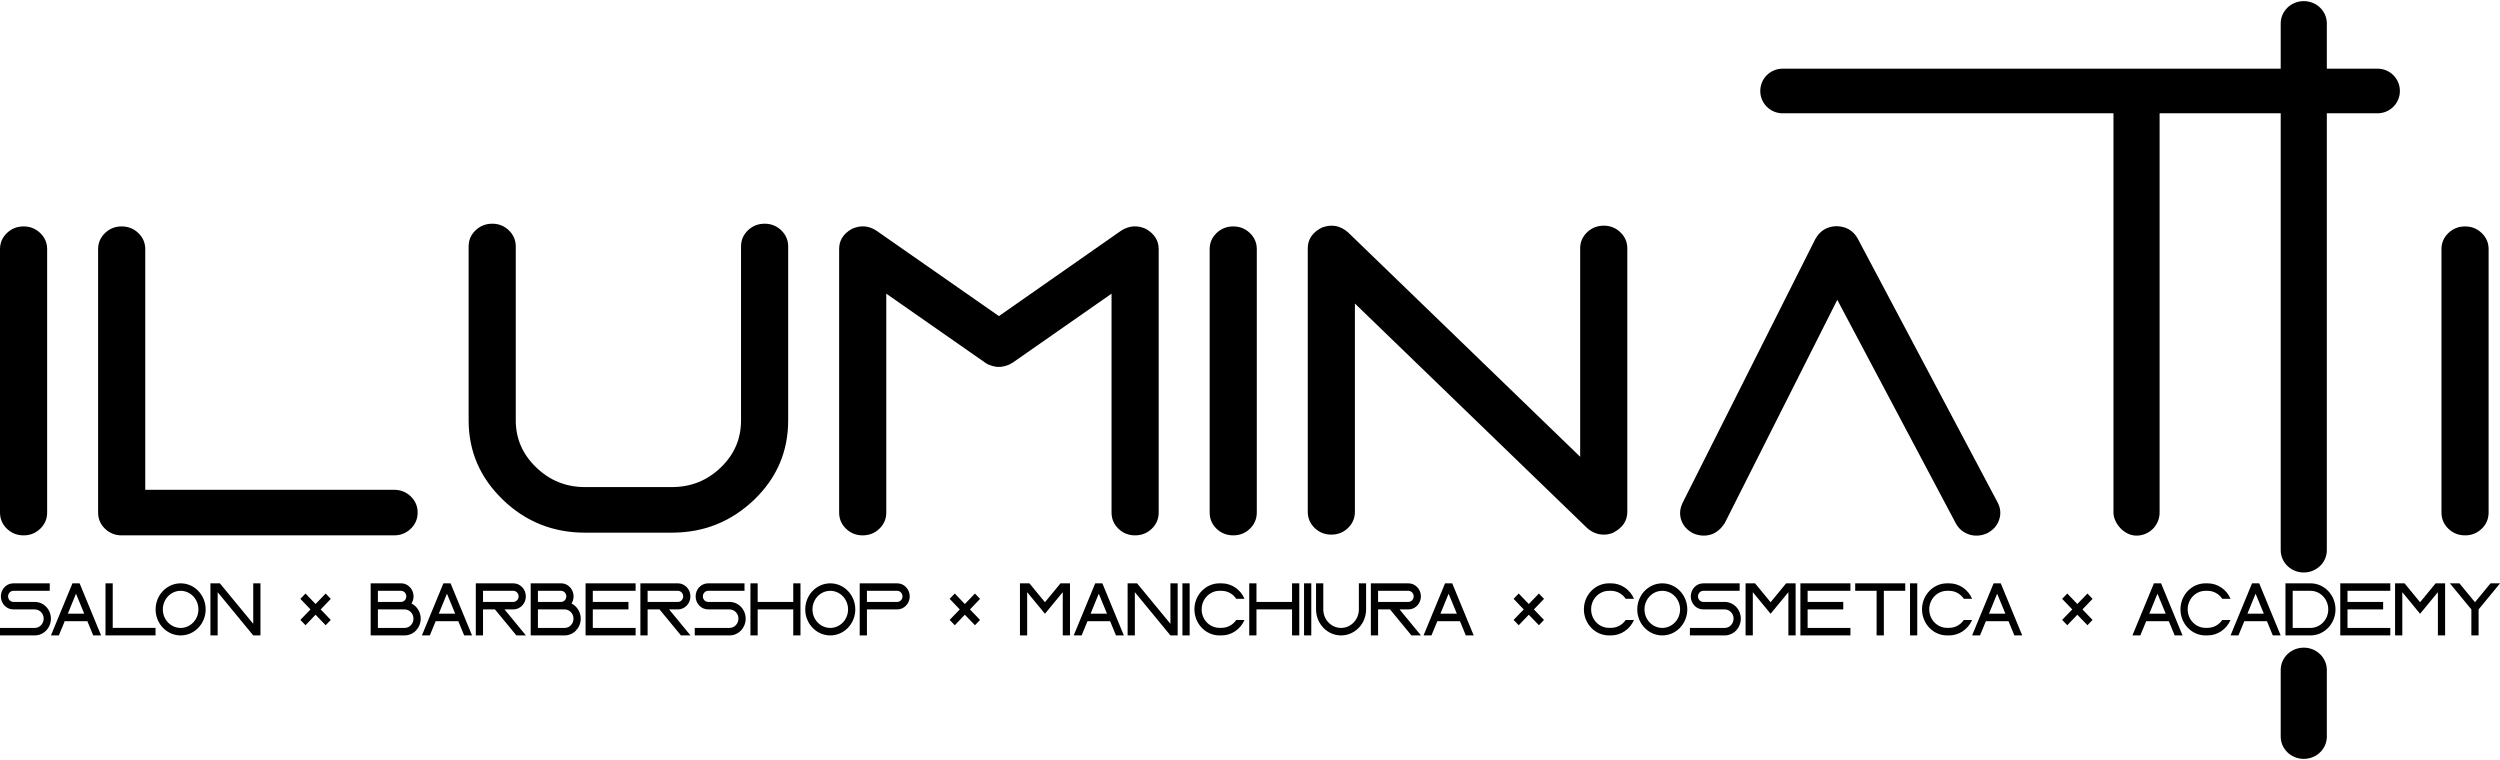
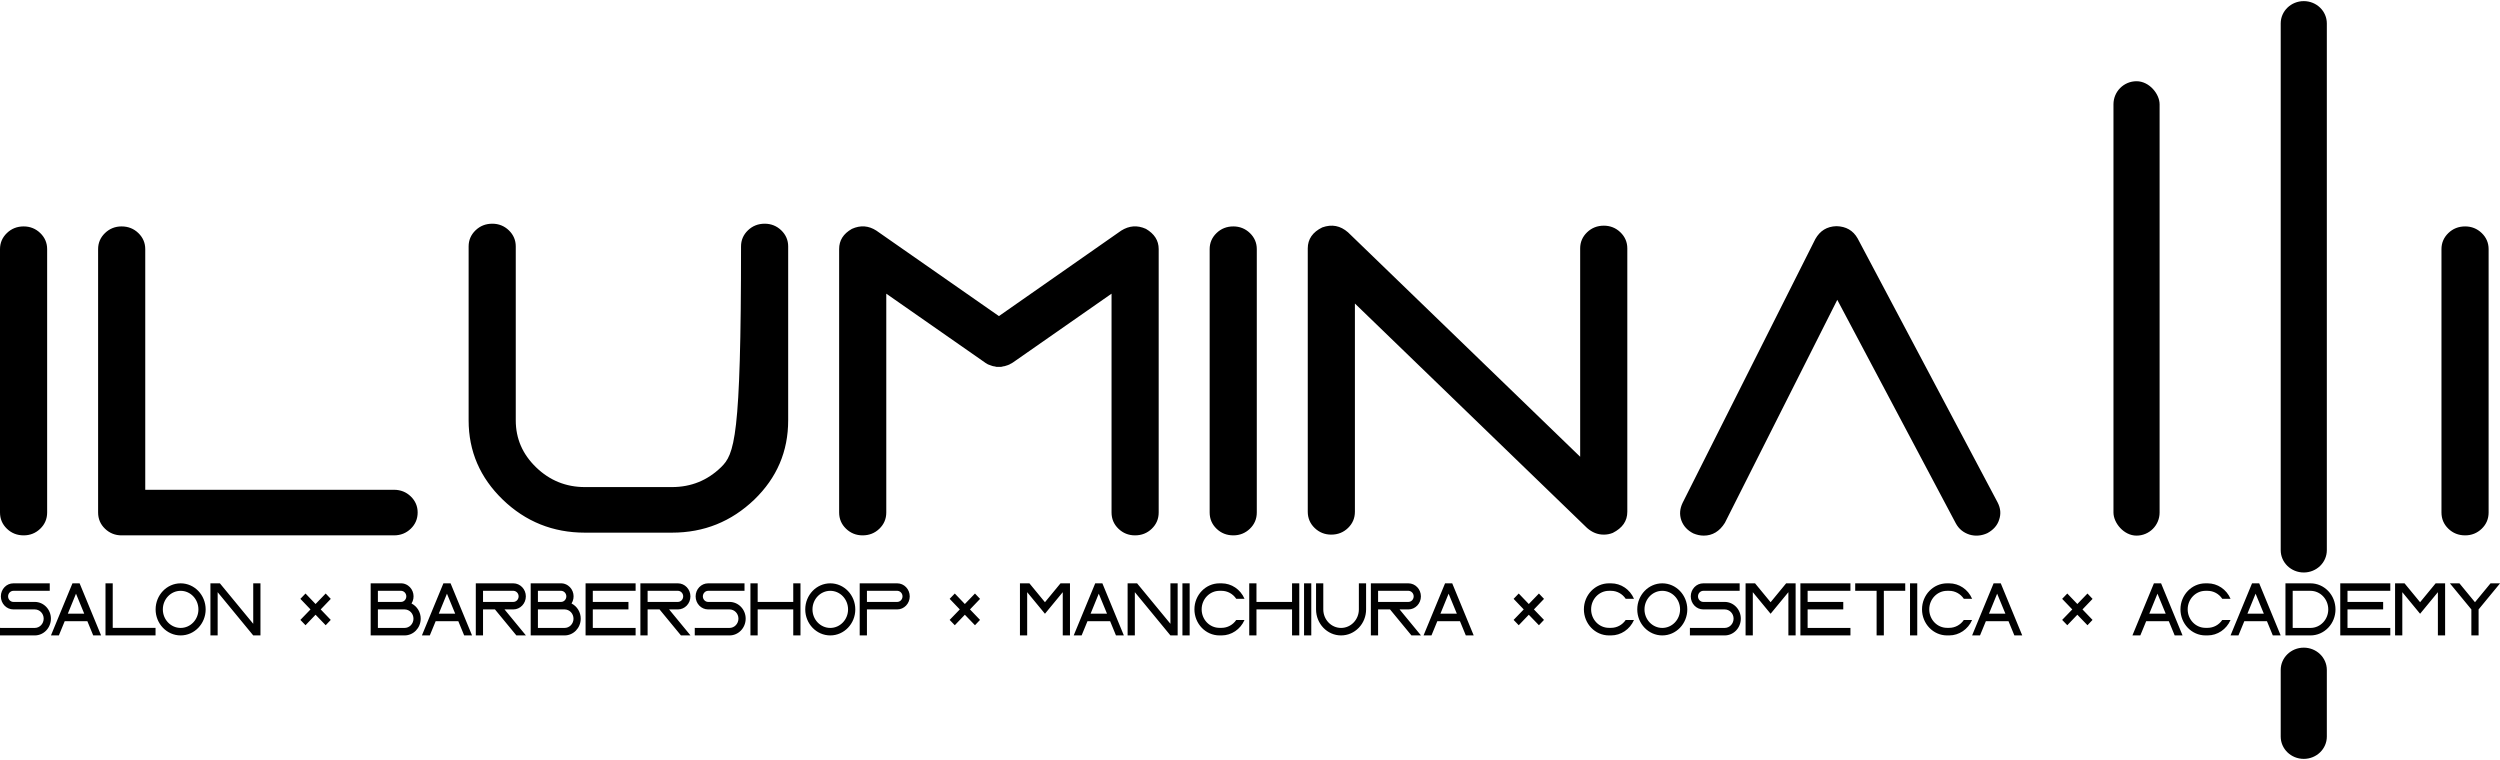
<svg xmlns="http://www.w3.org/2000/svg" width="240" height="73" viewBox="0 0 240 73">
  <path d="M221.162,0.108 C222.385,0.108 223.376,1.066 223.376,2.249 L223.376,52.818 C223.376,54 222.385,54.959 221.162,54.959 C219.939,54.959 218.948,54 218.948,52.818 L218.948,2.249 C218.948,1.066 219.939,0.108 221.162,0.108 Z M221.162,62.175 C222.385,62.175 223.376,63.134 223.376,64.316 L223.376,70.711 C223.376,71.894 222.385,72.852 221.162,72.852 C219.939,72.852 218.948,71.894 218.948,70.711 L218.948,64.316 C218.948,63.134 219.939,62.175 221.162,62.175 Z" />
  <rect width="4.429" height="43.621" x="202.893" y="7.798" rx="2.214" />
-   <path d="M199.688,-21.968 C200.871,-21.968 201.829,-21.01 201.829,-19.827 L201.829,37.296 C201.829,38.478 200.871,39.436 199.688,39.436 C198.506,39.436 197.547,38.478 197.547,37.296 L197.547,-19.827 C197.547,-21.01 198.506,-21.968 199.688,-21.968 Z" transform="rotate(90 199.688 8.734)" />
-   <path d="M2.275 51.395C2.887 51.395 3.425 51.182 3.865 50.756 4.306 50.331 4.526 49.81 4.526 49.195L4.526 23.912C4.526 23.321 4.306 22.8 3.865 22.375 3.425 21.949 2.887 21.736 2.275 21.736 1.639 21.736 1.101 21.949.661 22.375.22 22.8 0 23.321 0 23.912L0 49.195C0 49.81.22 50.331.661 50.756 1.101 51.182 1.639 51.395 2.275 51.395zM37.82 51.395C38.456 51.395 38.994 51.182 39.435 50.756 39.875 50.331 40.095 49.81 40.095 49.195 40.095 48.604 39.875 48.084 39.435 47.658 38.994 47.232 38.456 47.019 37.82 47.019L13.944 47.019 13.944 23.912C13.944 23.321 13.724 22.8 13.283 22.375 12.843 21.949 12.305 21.736 11.669 21.736 11.057 21.736 10.519 21.949 10.079 22.375 9.638 22.8 9.418 23.321 9.418 23.912L9.418 49.195C9.418 49.81 9.638 50.331 10.079 50.756 10.519 51.182 11.057 51.395 11.669 51.395L37.82 51.395zM64.509 51.135C67.592 51.135 70.209 50.07 72.411 47.965 74.588 45.86 75.665 43.33 75.665 40.35L75.665 23.652C75.665 23.061 75.444 22.54 75.004 22.115 74.564 21.689 74.025 21.476 73.414 21.476 72.778 21.476 72.24 21.689 71.799 22.115 71.359 22.54 71.139 23.061 71.139 23.652L71.139 40.35C71.139 42.124 70.503 43.614 69.206 44.867 67.91 46.121 66.344 46.759 64.509 46.759L56.143 46.759C54.333 46.759 52.767 46.121 51.47 44.867 50.174 43.614 49.513 42.124 49.513 40.35L49.513 23.652C49.513 23.061 49.293 22.54 48.853 22.115 48.413 21.689 47.874 21.476 47.263 21.476 46.627 21.476 46.089 21.689 45.648 22.115 45.208 22.54 44.988 23.061 44.988 23.652L44.988 40.35C44.988 43.33 46.089 45.86 48.266 47.965 50.443 50.07 53.085 51.135 56.143 51.135L64.509 51.135zM108.959 51.395C109.595 51.395 110.133 51.182 110.573 50.756 111.014 50.331 111.234 49.81 111.234 49.195L111.234 23.912C111.234 23.084 110.818 22.446 110.011 21.973 109.179 21.594 108.396 21.665 107.638 22.138L95.896 30.345 84.129 22.138C83.395 21.665 82.612 21.594 81.78 21.973 80.949 22.446 80.557 23.084 80.557 23.912L80.557 49.195C80.557 49.81 80.777 50.331 81.218 50.756 81.658 51.182 82.196 51.395 82.808 51.395 83.444 51.395 83.982 51.182 84.422 50.756 84.863 50.331 85.083 49.81 85.083 49.195L85.083 28.193 94.575 34.815 94.578 34.819 94.578 34.819 94.599 34.839 94.599 34.839C94.623 34.839 94.623 34.839 94.648 34.863 94.697 34.886 94.77 34.934 94.844 34.981 94.917 35.005 94.966 35.028 95.039 35.052 95.113 35.075 95.186 35.099 95.235 35.123 95.308 35.146 95.382 35.17 95.455 35.17 95.529 35.194 95.602 35.194 95.651 35.217L96.116 35.217 96.116 35.217C96.189 35.194 96.263 35.194 96.311 35.17 96.385 35.17 96.458 35.146 96.532 35.123 96.605 35.099 96.678 35.075 96.752 35.052 96.801 35.028 96.874 35.005 96.923 34.981 96.996 34.934 97.07 34.886 97.143 34.863L97.162 34.844C97.164 34.842 97.165 34.841 97.166 34.84L97.168 34.839C97.192 34.839 97.192 34.815 97.217 34.815L106.708 28.193 106.708 49.195C106.708 49.81 106.928 50.331 107.369 50.756 107.809 51.182 108.347 51.395 108.959 51.395zM118.402 51.395C119.013 51.395 119.551 51.182 119.992 50.756 120.432 50.331 120.652 49.81 120.652 49.195L120.652 23.912C120.652 23.321 120.432 22.8 119.992 22.375 119.551 21.949 119.013 21.736 118.402 21.736 117.766 21.736 117.227 21.949 116.787 22.375 116.347 22.8 116.127 23.321 116.127 23.912L116.127 49.195C116.127 49.81 116.347 50.331 116.787 50.756 117.227 51.182 117.766 51.395 118.402 51.395zM153.971 51.324C154.24 51.324 154.534 51.277 154.827 51.158 155.757 50.685 156.222 50.023 156.222 49.124L156.222 23.841C156.222 23.25 156.002 22.73 155.561 22.304 155.121 21.878 154.583 21.665 153.971 21.665 153.335 21.665 152.797 21.878 152.357 22.304 151.916 22.73 151.696 23.25 151.696 23.841L151.696 43.85 129.41 22.304C128.676 21.665 127.869 21.5 126.939 21.831 126.01 22.28 125.545 22.966 125.545 23.841L125.545 49.124C125.545 49.739 125.765 50.26 126.205 50.685 126.646 51.111 127.184 51.324 127.796 51.324 128.432 51.324 128.97 51.111 129.41 50.685 129.85 50.26 130.071 49.739 130.071 49.124L130.071 29.139 152.357 50.685C152.846 51.111 153.359 51.324 153.971 51.324zM190.788 51.182C191.351 50.875 191.742 50.449 191.913 49.905 192.109 49.337 192.06 48.793 191.767 48.226L178.336 22.895C177.896 22.115 177.211 21.736 176.306 21.712 175.376 21.736 174.716 22.162 174.275 22.942L161.53 48.273C161.261 48.841 161.212 49.385 161.408 49.952 161.604 50.496 161.995 50.922 162.558 51.206 162.9 51.348 163.218 51.419 163.561 51.419 164.392 51.419 165.077 51.016 165.591 50.189L176.379 28.784 187.755 50.236C188.048 50.78 188.489 51.135 189.076 51.324 189.638 51.49 190.225 51.442 190.788 51.182zM236.657 51.395C237.268 51.395 237.806 51.182 238.247 50.756 238.687 50.331 238.907 49.81 238.907 49.195L238.907 23.912C238.907 23.321 238.687 22.8 238.247 22.375 237.806 21.949 237.268 21.736 236.657 21.736 236.02 21.736 235.482 21.949 235.042 22.375 234.602 22.8 234.381 23.321 234.381 23.912L234.381 49.195C234.381 49.81 234.602 50.331 235.042 50.756 235.482 51.182 236.02 51.395 236.657 51.395zM3.339 61C4.193 61 4.887 60.281 4.887 59.388 4.887 58.504 4.193 57.784 3.339 57.784L1.284 57.784C1.007 57.784.777 57.547.777 57.252.777 56.964 1.007 56.719 1.284 56.719L4.776 56.719 4.776 56 1.284 56C.618 56 .083 56.561.083 57.252.083 57.942.618 58.504 1.284 58.504L3.339 58.504C3.811 58.504 4.193 58.899 4.193 59.388 4.193 59.878 3.811 60.281 3.339 60.281L.083 60.281C.056 60.281.028 60.273 0 60.273L0 61 3.339 61zM5.651 61L6.213 59.633 8.386 59.633 8.948 61 9.705 61 7.643 56 6.956 56 4.894 60.993 4.894 61 5.651 61zM8.087 58.914L6.511 58.914 7.296 56.993 8.087 58.914zM14.932 61L14.932 60.273 10.822 60.273 10.822 56 10.128 56 10.128 61 14.932 61zM17.341 61C18.667 61 19.743 59.878 19.743 58.504 19.743 57.122 18.667 56 17.341 56 16.015 56 14.939 57.122 14.939 58.504 14.939 59.878 16.015 61 17.341 61zM17.341 60.281C16.397 60.281 15.633 59.482 15.633 58.504 15.633 57.518 16.397 56.719 17.341 56.719 18.285 56.719 19.048 57.518 19.048 58.504 19.048 59.482 18.285 60.281 17.341 60.281zM20.895 61L20.895 56.849 24.31 61 25.004 61 25.004 56 24.31 56 24.31 59.885 21.11 56 20.201 56 20.201 61 20.895 61zM31.266 60.022L31.752 59.511 30.787 58.504 31.752 57.496 31.752 57.489 31.266 56.978 30.294 57.986 29.329 56.978 28.836 57.489 29.808 58.504 28.836 59.511 29.329 60.022 30.294 59.014 31.266 60.022zM38.84 61C39.686 61 40.381 60.288 40.388 59.403 40.395 58.784 40.047 58.209 39.506 57.935 39.867 57.36 39.714 56.59 39.166 56.209 38.978 56.079 38.763 56.007 38.548 56L35.584 56 35.584 61 38.84 61 38.84 61zM38.499 57.784L36.278 57.784 36.278 56.719 38.527 56.719C38.798 56.741 39.006 56.971 39.006 57.252 39.006 57.547 38.777 57.784 38.499 57.784zM38.833 60.281L36.278 60.281 36.278 58.504 38.853 58.504C39.083 58.511 39.291 58.604 39.45 58.77 39.61 58.942 39.693 59.165 39.693 59.403 39.693 59.64 39.596 59.863 39.437 60.029 39.27 60.194 39.062 60.281 38.833 60.281zM41.262 61L41.825 59.633 43.997 59.633 44.56 61 45.316 61 43.255 56 42.567 56 40.506 60.993 40.506 61 41.262 61zM43.699 58.914L42.123 58.914 42.907 56.993 43.699 58.914zM46.371 61L46.371 58.504 47.517 58.504 49.572 61 50.488 61 48.433 58.504 49.28 58.504C49.94 58.504 50.481 57.942 50.481 57.252 50.481 56.561 49.94 56 49.28 56L45.677 56 45.677 61 46.371 61zM49.28 57.784L46.371 57.784 46.371 56.719 49.308 56.719C49.579 56.741 49.787 56.971 49.787 57.252 49.787 57.547 49.558 57.784 49.28 57.784zM54.202 61C55.049 61 55.743 60.288 55.75 59.403 55.757 58.784 55.41 58.209 54.868 57.935 55.229 57.36 55.077 56.59 54.528 56.209 54.341 56.079 54.125 56.007 53.91 56L50.946 56 50.946 61 54.202 61 54.202 61zM53.862 57.784L51.64 57.784 51.64 56.719 53.889 56.719C54.16 56.741 54.368 56.971 54.368 57.252 54.368 57.547 54.139 57.784 53.862 57.784zM54.195 60.281L51.64 60.281 51.64 58.504 54.216 58.504C54.445 58.511 54.653 58.604 54.813 58.77 54.972 58.942 55.056 59.165 55.056 59.403 55.056 59.64 54.958 59.863 54.799 60.029 54.632 60.194 54.424 60.281 54.195 60.281zM61.019 61L61.019 60.281 56.909 60.281 56.909 58.504 60.331 58.504 60.331 57.784 56.909 57.784 56.909 56.719 61.019 56.719 61.019 56 56.215 56 56.215 61 61.019 61zM62.171 61L62.171 58.504 63.316 58.504 65.371 61 66.288 61 64.233 58.504 65.08 58.504C65.739 58.504 66.281 57.942 66.281 57.252 66.281 56.561 65.739 56 65.08 56L61.477 56 61.477 61 62.171 61zM65.08 57.784L62.171 57.784 62.171 56.719 65.107 56.719C65.378 56.741 65.586 56.971 65.586 57.252 65.586 57.547 65.357 57.784 65.08 57.784zM70.036 61C70.89 61 71.584 60.281 71.584 59.388 71.584 58.504 70.89 57.784 70.036 57.784L67.981 57.784C67.704 57.784 67.475 57.547 67.475 57.252 67.475 56.964 67.704 56.719 67.981 56.719L71.473 56.719 71.473 56 67.981 56C67.315 56 66.78 56.561 66.78 57.252 66.78 57.942 67.315 58.504 67.981 58.504L70.036 58.504C70.508 58.504 70.89 58.899 70.89 59.388 70.89 59.878 70.508 60.281 70.036 60.281L66.78 60.281C66.753 60.281 66.725 60.273 66.697 60.273L66.697 61 70.036 61zM72.737 61L72.737 58.504 76.152 58.504 76.152 61 76.846 61 76.846 56 76.152 56 76.152 57.784 72.737 57.784 72.737 56 72.042 56 72.042 61 72.737 61zM79.706 61C81.032 61 82.108 59.878 82.108 58.504 82.108 57.122 81.032 56 79.706 56 78.38 56 77.304 57.122 77.304 58.504 77.304 59.878 78.38 61 79.706 61zM79.706 60.281C78.762 60.281 77.998 59.482 77.998 58.504 77.998 57.518 78.762 56.719 79.706 56.719 80.65 56.719 81.414 57.518 81.414 58.504 81.414 59.482 80.65 60.281 79.706 60.281zM83.226 61L83.226 58.504 86.134 58.504C86.794 58.504 87.335 57.942 87.335 57.252 87.335 56.561 86.794 56 86.134 56L82.531 56 82.531 61 83.226 61zM86.134 57.784L83.226 57.784 83.226 56.719 86.162 56.719C86.433 56.741 86.641 56.971 86.641 57.252 86.641 57.547 86.412 57.784 86.134 57.784zM93.597 60.022L94.083 59.511 93.118 58.504 94.083 57.496 94.083 57.489 93.597 56.978 92.625 57.986 91.66 56.978 91.167 57.489 92.139 58.504 91.167 59.511 91.66 60.022 92.625 59.014 93.597 60.022zM98.609 61L98.609 56.849 100.316 58.921 102.024 56.849 102.024 61 102.718 61 102.718 56 101.809 56 100.316 57.813 98.824 56 97.915 56 97.915 61 98.609 61zM103.836 61L104.398 59.633 106.571 59.633 107.133 61 107.89 61 105.828 56 105.141 56 103.079 60.993 103.079 61 103.836 61zM106.273 58.914L104.697 58.914 105.481 56.993 106.273 58.914zM108.945 61L108.945 56.849 112.361 61 113.055 61 113.055 56 112.361 56 112.361 59.885 109.16 56 108.251 56 108.251 61 108.945 61zM114.207 61L114.207 56 113.513 56 113.513 61 114.207 61zM117.275 61C118.219 61 119.08 60.417 119.469 59.525L119.469 59.518 118.678 59.518C118.358 59.993 117.831 60.273 117.275 60.273L117.067 60.273C116.123 60.273 115.359 59.482 115.359 58.496 115.359 57.518 116.123 56.719 117.067 56.719L117.275 56.719C117.838 56.719 118.358 57.007 118.678 57.482L119.469 57.482 119.469 57.475C119.08 56.576 118.219 56 117.275 56L117.067 56C115.741 56 114.665 57.122 114.665 58.496 114.665 59.878 115.741 61 117.067 61L117.275 61zM120.621 61L120.621 58.504 124.037 58.504 124.037 61 124.731 61 124.731 56 124.037 56 124.037 57.784 120.621 57.784 120.621 56 119.927 56 119.927 61 120.621 61zM125.883 61L125.883 56 125.189 56 125.189 61 125.883 61zM128.743 61C129.382 61 129.986 60.741 130.444 60.266 130.895 59.799 131.145 59.165 131.145 58.504L131.145 56 130.451 56 130.451 58.504C130.451 59.482 129.687 60.281 128.743 60.281 127.799 60.281 127.036 59.482 127.036 58.504L127.036 56 126.341 56 126.341 58.504C126.341 59.878 127.417 61 128.743 61zM132.297 61L132.297 58.504 133.443 58.504 135.498 61 136.414 61 134.359 58.504 135.206 58.504C135.866 58.504 136.407 57.942 136.407 57.252 136.407 56.561 135.866 56 135.206 56L131.603 56 131.603 61 132.297 61zM135.206 57.784L132.297 57.784 132.297 56.719 135.234 56.719C135.505 56.741 135.713 56.971 135.713 57.252 135.713 57.547 135.484 57.784 135.206 57.784zM137.421 61L137.983 59.633 140.156 59.633 140.718 61 141.475 61 139.413 56 138.726 56 136.664 60.993 136.664 61 137.421 61zM139.857 58.914L138.281 58.914 139.066 56.993 139.857 58.914zM147.736 60.022L148.222 59.511 147.257 58.504 148.222 57.496 148.222 57.489 147.736 56.978 146.764 57.986 145.799 56.978 145.306 57.489 146.278 58.504 145.306 59.511 145.799 60.022 146.764 59.014 147.736 60.022zM154.664 61C155.608 61 156.469 60.417 156.858 59.525L156.858 59.518 156.066 59.518C155.747 59.993 155.219 60.273 154.664 60.273L154.456 60.273C153.512 60.273 152.748 59.482 152.748 58.496 152.748 57.518 153.512 56.719 154.456 56.719L154.664 56.719C155.226 56.719 155.747 57.007 156.066 57.482L156.858 57.482 156.858 57.475C156.469 56.576 155.608 56 154.664 56L154.456 56C153.13 56 152.054 57.122 152.054 58.496 152.054 59.878 153.13 61 154.456 61L154.664 61zM159.579 61C160.905 61 161.981 59.878 161.981 58.504 161.981 57.122 160.905 56 159.579 56 158.253 56 157.177 57.122 157.177 58.504 157.177 59.878 158.253 61 159.579 61zM159.579 60.281C158.635 60.281 157.871 59.482 157.871 58.504 157.871 57.518 158.635 56.719 159.579 56.719 160.523 56.719 161.287 57.518 161.287 58.504 161.287 59.482 160.523 60.281 159.579 60.281zM165.57 61C166.424 61 167.118 60.281 167.118 59.388 167.118 58.504 166.424 57.784 165.57 57.784L163.515 57.784C163.237 57.784 163.008 57.547 163.008 57.252 163.008 56.964 163.237 56.719 163.515 56.719L167.007 56.719 167.007 56 163.515 56C162.848 56 162.314 56.561 162.314 57.252 162.314 57.942 162.848 58.504 163.515 58.504L165.57 58.504C166.042 58.504 166.424 58.899 166.424 59.388 166.424 59.878 166.042 60.281 165.57 60.281L162.314 60.281C162.286 60.281 162.258 60.273 162.231 60.273L162.231 61 165.57 61zM168.27 61L168.27 56.849 169.978 58.921 171.685 56.849 171.685 61 172.38 61 172.38 56 171.47 56 169.978 57.813 168.485 56 167.576 56 167.576 61 168.27 61zM177.642 61L177.642 60.281 173.532 60.281 173.532 58.504 176.954 58.504 176.954 57.784 173.532 57.784 173.532 56.719 177.642 56.719 177.642 56 172.838 56 172.838 61 177.642 61zM180.849 61L180.849 56.719 182.903 56.719 182.903 56 178.1 56 178.1 56.719 180.154 56.719 180.154 61 180.849 61zM184.056 61L184.056 56 183.362 56 183.362 61 184.056 61zM187.124 61C188.068 61 188.929 60.417 189.318 59.525L189.318 59.518 188.526 59.518C188.207 59.993 187.679 60.273 187.124 60.273L186.916 60.273C185.972 60.273 185.208 59.482 185.208 58.496 185.208 57.518 185.972 56.719 186.916 56.719L187.124 56.719C187.686 56.719 188.207 57.007 188.526 57.482L189.318 57.482 189.318 57.475C188.929 56.576 188.068 56 187.124 56L186.916 56C185.59 56 184.514 57.122 184.514 58.496 184.514 59.878 185.59 61 186.916 61L187.124 61zM190.081 61L190.644 59.633 192.816 59.633 193.379 61 194.135 61 192.074 56 191.386 56 189.325 60.993 189.325 61 190.081 61zM192.518 58.914L190.942 58.914 191.726 56.993 192.518 58.914zM200.397 60.022L200.883 59.511 199.918 58.504 200.883 57.496 200.883 57.489 200.397 56.978 199.425 57.986 198.46 56.978 197.967 57.489 198.939 58.504 197.967 59.511 198.46 60.022 199.425 59.014 200.397 60.022zM205.471 61L206.034 59.633 208.206 59.633 208.769 61 209.525 61 207.464 56 206.776 56 204.715 60.993 204.715 61 205.471 61zM207.908 58.914L206.332 58.914 207.117 56.993 207.908 58.914zM211.934 61C212.878 61 213.739 60.417 214.128 59.525L214.128 59.518 213.336 59.518C213.017 59.993 212.49 60.273 211.934 60.273L211.726 60.273C210.782 60.273 210.018 59.482 210.018 58.496 210.018 57.518 210.782 56.719 211.726 56.719L211.934 56.719C212.496 56.719 213.017 57.007 213.336 57.482L214.128 57.482 214.128 57.475C213.739 56.576 212.878 56 211.934 56L211.726 56C210.4 56 209.324 57.122 209.324 58.496 209.324 59.878 210.4 61 211.726 61L211.934 61zM214.891 61L215.454 59.633 217.626 59.633 218.189 61 218.945 61 216.884 56 216.196 56 214.135 60.993 214.135 61 214.891 61zM217.328 58.914L215.752 58.914 216.537 56.993 217.328 58.914zM221.805 61C222.444 61 223.048 60.741 223.506 60.266 223.957 59.799 224.207 59.165 224.207 58.504 224.207 57.835 223.957 57.201 223.506 56.734 223.048 56.259 222.444 56 221.805 56L219.404 56 219.404 61 221.805 61zM221.805 60.281L220.098 60.281 220.098 56.719 221.805 56.719C222.75 56.719 223.513 57.518 223.513 58.504 223.513 59.482 222.75 60.281 221.805 60.281zM229.469 61L229.469 60.281 225.36 60.281 225.36 58.504 228.782 58.504 228.782 57.784 225.36 57.784 225.36 56.719 229.469 56.719 229.469 56 224.665 56 224.665 61 229.469 61zM230.622 61L230.622 56.849 232.329 58.921 234.037 56.849 234.037 61 234.731 61 234.731 56 233.822 56 232.329 57.813 230.837 56 229.927 56 229.927 61 230.622 61zM237.945 61L237.945 58.504 240 56.007 240 56 239.091 56 237.598 57.813 236.106 56 235.189 56 237.251 58.504 237.251 61 237.945 61z" />
+   <path d="M2.275 51.395C2.887 51.395 3.425 51.182 3.865 50.756 4.306 50.331 4.526 49.81 4.526 49.195L4.526 23.912C4.526 23.321 4.306 22.8 3.865 22.375 3.425 21.949 2.887 21.736 2.275 21.736 1.639 21.736 1.101 21.949.661 22.375.22 22.8 0 23.321 0 23.912L0 49.195C0 49.81.22 50.331.661 50.756 1.101 51.182 1.639 51.395 2.275 51.395zM37.82 51.395C38.456 51.395 38.994 51.182 39.435 50.756 39.875 50.331 40.095 49.81 40.095 49.195 40.095 48.604 39.875 48.084 39.435 47.658 38.994 47.232 38.456 47.019 37.82 47.019L13.944 47.019 13.944 23.912C13.944 23.321 13.724 22.8 13.283 22.375 12.843 21.949 12.305 21.736 11.669 21.736 11.057 21.736 10.519 21.949 10.079 22.375 9.638 22.8 9.418 23.321 9.418 23.912L9.418 49.195C9.418 49.81 9.638 50.331 10.079 50.756 10.519 51.182 11.057 51.395 11.669 51.395L37.82 51.395zM64.509 51.135C67.592 51.135 70.209 50.07 72.411 47.965 74.588 45.86 75.665 43.33 75.665 40.35L75.665 23.652C75.665 23.061 75.444 22.54 75.004 22.115 74.564 21.689 74.025 21.476 73.414 21.476 72.778 21.476 72.24 21.689 71.799 22.115 71.359 22.54 71.139 23.061 71.139 23.652C71.139 42.124 70.503 43.614 69.206 44.867 67.91 46.121 66.344 46.759 64.509 46.759L56.143 46.759C54.333 46.759 52.767 46.121 51.47 44.867 50.174 43.614 49.513 42.124 49.513 40.35L49.513 23.652C49.513 23.061 49.293 22.54 48.853 22.115 48.413 21.689 47.874 21.476 47.263 21.476 46.627 21.476 46.089 21.689 45.648 22.115 45.208 22.54 44.988 23.061 44.988 23.652L44.988 40.35C44.988 43.33 46.089 45.86 48.266 47.965 50.443 50.07 53.085 51.135 56.143 51.135L64.509 51.135zM108.959 51.395C109.595 51.395 110.133 51.182 110.573 50.756 111.014 50.331 111.234 49.81 111.234 49.195L111.234 23.912C111.234 23.084 110.818 22.446 110.011 21.973 109.179 21.594 108.396 21.665 107.638 22.138L95.896 30.345 84.129 22.138C83.395 21.665 82.612 21.594 81.78 21.973 80.949 22.446 80.557 23.084 80.557 23.912L80.557 49.195C80.557 49.81 80.777 50.331 81.218 50.756 81.658 51.182 82.196 51.395 82.808 51.395 83.444 51.395 83.982 51.182 84.422 50.756 84.863 50.331 85.083 49.81 85.083 49.195L85.083 28.193 94.575 34.815 94.578 34.819 94.578 34.819 94.599 34.839 94.599 34.839C94.623 34.839 94.623 34.839 94.648 34.863 94.697 34.886 94.77 34.934 94.844 34.981 94.917 35.005 94.966 35.028 95.039 35.052 95.113 35.075 95.186 35.099 95.235 35.123 95.308 35.146 95.382 35.17 95.455 35.17 95.529 35.194 95.602 35.194 95.651 35.217L96.116 35.217 96.116 35.217C96.189 35.194 96.263 35.194 96.311 35.17 96.385 35.17 96.458 35.146 96.532 35.123 96.605 35.099 96.678 35.075 96.752 35.052 96.801 35.028 96.874 35.005 96.923 34.981 96.996 34.934 97.07 34.886 97.143 34.863L97.162 34.844C97.164 34.842 97.165 34.841 97.166 34.84L97.168 34.839C97.192 34.839 97.192 34.815 97.217 34.815L106.708 28.193 106.708 49.195C106.708 49.81 106.928 50.331 107.369 50.756 107.809 51.182 108.347 51.395 108.959 51.395zM118.402 51.395C119.013 51.395 119.551 51.182 119.992 50.756 120.432 50.331 120.652 49.81 120.652 49.195L120.652 23.912C120.652 23.321 120.432 22.8 119.992 22.375 119.551 21.949 119.013 21.736 118.402 21.736 117.766 21.736 117.227 21.949 116.787 22.375 116.347 22.8 116.127 23.321 116.127 23.912L116.127 49.195C116.127 49.81 116.347 50.331 116.787 50.756 117.227 51.182 117.766 51.395 118.402 51.395zM153.971 51.324C154.24 51.324 154.534 51.277 154.827 51.158 155.757 50.685 156.222 50.023 156.222 49.124L156.222 23.841C156.222 23.25 156.002 22.73 155.561 22.304 155.121 21.878 154.583 21.665 153.971 21.665 153.335 21.665 152.797 21.878 152.357 22.304 151.916 22.73 151.696 23.25 151.696 23.841L151.696 43.85 129.41 22.304C128.676 21.665 127.869 21.5 126.939 21.831 126.01 22.28 125.545 22.966 125.545 23.841L125.545 49.124C125.545 49.739 125.765 50.26 126.205 50.685 126.646 51.111 127.184 51.324 127.796 51.324 128.432 51.324 128.97 51.111 129.41 50.685 129.85 50.26 130.071 49.739 130.071 49.124L130.071 29.139 152.357 50.685C152.846 51.111 153.359 51.324 153.971 51.324zM190.788 51.182C191.351 50.875 191.742 50.449 191.913 49.905 192.109 49.337 192.06 48.793 191.767 48.226L178.336 22.895C177.896 22.115 177.211 21.736 176.306 21.712 175.376 21.736 174.716 22.162 174.275 22.942L161.53 48.273C161.261 48.841 161.212 49.385 161.408 49.952 161.604 50.496 161.995 50.922 162.558 51.206 162.9 51.348 163.218 51.419 163.561 51.419 164.392 51.419 165.077 51.016 165.591 50.189L176.379 28.784 187.755 50.236C188.048 50.78 188.489 51.135 189.076 51.324 189.638 51.49 190.225 51.442 190.788 51.182zM236.657 51.395C237.268 51.395 237.806 51.182 238.247 50.756 238.687 50.331 238.907 49.81 238.907 49.195L238.907 23.912C238.907 23.321 238.687 22.8 238.247 22.375 237.806 21.949 237.268 21.736 236.657 21.736 236.02 21.736 235.482 21.949 235.042 22.375 234.602 22.8 234.381 23.321 234.381 23.912L234.381 49.195C234.381 49.81 234.602 50.331 235.042 50.756 235.482 51.182 236.02 51.395 236.657 51.395zM3.339 61C4.193 61 4.887 60.281 4.887 59.388 4.887 58.504 4.193 57.784 3.339 57.784L1.284 57.784C1.007 57.784.777 57.547.777 57.252.777 56.964 1.007 56.719 1.284 56.719L4.776 56.719 4.776 56 1.284 56C.618 56 .083 56.561.083 57.252.083 57.942.618 58.504 1.284 58.504L3.339 58.504C3.811 58.504 4.193 58.899 4.193 59.388 4.193 59.878 3.811 60.281 3.339 60.281L.083 60.281C.056 60.281.028 60.273 0 60.273L0 61 3.339 61zM5.651 61L6.213 59.633 8.386 59.633 8.948 61 9.705 61 7.643 56 6.956 56 4.894 60.993 4.894 61 5.651 61zM8.087 58.914L6.511 58.914 7.296 56.993 8.087 58.914zM14.932 61L14.932 60.273 10.822 60.273 10.822 56 10.128 56 10.128 61 14.932 61zM17.341 61C18.667 61 19.743 59.878 19.743 58.504 19.743 57.122 18.667 56 17.341 56 16.015 56 14.939 57.122 14.939 58.504 14.939 59.878 16.015 61 17.341 61zM17.341 60.281C16.397 60.281 15.633 59.482 15.633 58.504 15.633 57.518 16.397 56.719 17.341 56.719 18.285 56.719 19.048 57.518 19.048 58.504 19.048 59.482 18.285 60.281 17.341 60.281zM20.895 61L20.895 56.849 24.31 61 25.004 61 25.004 56 24.31 56 24.31 59.885 21.11 56 20.201 56 20.201 61 20.895 61zM31.266 60.022L31.752 59.511 30.787 58.504 31.752 57.496 31.752 57.489 31.266 56.978 30.294 57.986 29.329 56.978 28.836 57.489 29.808 58.504 28.836 59.511 29.329 60.022 30.294 59.014 31.266 60.022zM38.84 61C39.686 61 40.381 60.288 40.388 59.403 40.395 58.784 40.047 58.209 39.506 57.935 39.867 57.36 39.714 56.59 39.166 56.209 38.978 56.079 38.763 56.007 38.548 56L35.584 56 35.584 61 38.84 61 38.84 61zM38.499 57.784L36.278 57.784 36.278 56.719 38.527 56.719C38.798 56.741 39.006 56.971 39.006 57.252 39.006 57.547 38.777 57.784 38.499 57.784zM38.833 60.281L36.278 60.281 36.278 58.504 38.853 58.504C39.083 58.511 39.291 58.604 39.45 58.77 39.61 58.942 39.693 59.165 39.693 59.403 39.693 59.64 39.596 59.863 39.437 60.029 39.27 60.194 39.062 60.281 38.833 60.281zM41.262 61L41.825 59.633 43.997 59.633 44.56 61 45.316 61 43.255 56 42.567 56 40.506 60.993 40.506 61 41.262 61zM43.699 58.914L42.123 58.914 42.907 56.993 43.699 58.914zM46.371 61L46.371 58.504 47.517 58.504 49.572 61 50.488 61 48.433 58.504 49.28 58.504C49.94 58.504 50.481 57.942 50.481 57.252 50.481 56.561 49.94 56 49.28 56L45.677 56 45.677 61 46.371 61zM49.28 57.784L46.371 57.784 46.371 56.719 49.308 56.719C49.579 56.741 49.787 56.971 49.787 57.252 49.787 57.547 49.558 57.784 49.28 57.784zM54.202 61C55.049 61 55.743 60.288 55.75 59.403 55.757 58.784 55.41 58.209 54.868 57.935 55.229 57.36 55.077 56.59 54.528 56.209 54.341 56.079 54.125 56.007 53.91 56L50.946 56 50.946 61 54.202 61 54.202 61zM53.862 57.784L51.64 57.784 51.64 56.719 53.889 56.719C54.16 56.741 54.368 56.971 54.368 57.252 54.368 57.547 54.139 57.784 53.862 57.784zM54.195 60.281L51.64 60.281 51.64 58.504 54.216 58.504C54.445 58.511 54.653 58.604 54.813 58.77 54.972 58.942 55.056 59.165 55.056 59.403 55.056 59.64 54.958 59.863 54.799 60.029 54.632 60.194 54.424 60.281 54.195 60.281zM61.019 61L61.019 60.281 56.909 60.281 56.909 58.504 60.331 58.504 60.331 57.784 56.909 57.784 56.909 56.719 61.019 56.719 61.019 56 56.215 56 56.215 61 61.019 61zM62.171 61L62.171 58.504 63.316 58.504 65.371 61 66.288 61 64.233 58.504 65.08 58.504C65.739 58.504 66.281 57.942 66.281 57.252 66.281 56.561 65.739 56 65.08 56L61.477 56 61.477 61 62.171 61zM65.08 57.784L62.171 57.784 62.171 56.719 65.107 56.719C65.378 56.741 65.586 56.971 65.586 57.252 65.586 57.547 65.357 57.784 65.08 57.784zM70.036 61C70.89 61 71.584 60.281 71.584 59.388 71.584 58.504 70.89 57.784 70.036 57.784L67.981 57.784C67.704 57.784 67.475 57.547 67.475 57.252 67.475 56.964 67.704 56.719 67.981 56.719L71.473 56.719 71.473 56 67.981 56C67.315 56 66.78 56.561 66.78 57.252 66.78 57.942 67.315 58.504 67.981 58.504L70.036 58.504C70.508 58.504 70.89 58.899 70.89 59.388 70.89 59.878 70.508 60.281 70.036 60.281L66.78 60.281C66.753 60.281 66.725 60.273 66.697 60.273L66.697 61 70.036 61zM72.737 61L72.737 58.504 76.152 58.504 76.152 61 76.846 61 76.846 56 76.152 56 76.152 57.784 72.737 57.784 72.737 56 72.042 56 72.042 61 72.737 61zM79.706 61C81.032 61 82.108 59.878 82.108 58.504 82.108 57.122 81.032 56 79.706 56 78.38 56 77.304 57.122 77.304 58.504 77.304 59.878 78.38 61 79.706 61zM79.706 60.281C78.762 60.281 77.998 59.482 77.998 58.504 77.998 57.518 78.762 56.719 79.706 56.719 80.65 56.719 81.414 57.518 81.414 58.504 81.414 59.482 80.65 60.281 79.706 60.281zM83.226 61L83.226 58.504 86.134 58.504C86.794 58.504 87.335 57.942 87.335 57.252 87.335 56.561 86.794 56 86.134 56L82.531 56 82.531 61 83.226 61zM86.134 57.784L83.226 57.784 83.226 56.719 86.162 56.719C86.433 56.741 86.641 56.971 86.641 57.252 86.641 57.547 86.412 57.784 86.134 57.784zM93.597 60.022L94.083 59.511 93.118 58.504 94.083 57.496 94.083 57.489 93.597 56.978 92.625 57.986 91.66 56.978 91.167 57.489 92.139 58.504 91.167 59.511 91.66 60.022 92.625 59.014 93.597 60.022zM98.609 61L98.609 56.849 100.316 58.921 102.024 56.849 102.024 61 102.718 61 102.718 56 101.809 56 100.316 57.813 98.824 56 97.915 56 97.915 61 98.609 61zM103.836 61L104.398 59.633 106.571 59.633 107.133 61 107.89 61 105.828 56 105.141 56 103.079 60.993 103.079 61 103.836 61zM106.273 58.914L104.697 58.914 105.481 56.993 106.273 58.914zM108.945 61L108.945 56.849 112.361 61 113.055 61 113.055 56 112.361 56 112.361 59.885 109.16 56 108.251 56 108.251 61 108.945 61zM114.207 61L114.207 56 113.513 56 113.513 61 114.207 61zM117.275 61C118.219 61 119.08 60.417 119.469 59.525L119.469 59.518 118.678 59.518C118.358 59.993 117.831 60.273 117.275 60.273L117.067 60.273C116.123 60.273 115.359 59.482 115.359 58.496 115.359 57.518 116.123 56.719 117.067 56.719L117.275 56.719C117.838 56.719 118.358 57.007 118.678 57.482L119.469 57.482 119.469 57.475C119.08 56.576 118.219 56 117.275 56L117.067 56C115.741 56 114.665 57.122 114.665 58.496 114.665 59.878 115.741 61 117.067 61L117.275 61zM120.621 61L120.621 58.504 124.037 58.504 124.037 61 124.731 61 124.731 56 124.037 56 124.037 57.784 120.621 57.784 120.621 56 119.927 56 119.927 61 120.621 61zM125.883 61L125.883 56 125.189 56 125.189 61 125.883 61zM128.743 61C129.382 61 129.986 60.741 130.444 60.266 130.895 59.799 131.145 59.165 131.145 58.504L131.145 56 130.451 56 130.451 58.504C130.451 59.482 129.687 60.281 128.743 60.281 127.799 60.281 127.036 59.482 127.036 58.504L127.036 56 126.341 56 126.341 58.504C126.341 59.878 127.417 61 128.743 61zM132.297 61L132.297 58.504 133.443 58.504 135.498 61 136.414 61 134.359 58.504 135.206 58.504C135.866 58.504 136.407 57.942 136.407 57.252 136.407 56.561 135.866 56 135.206 56L131.603 56 131.603 61 132.297 61zM135.206 57.784L132.297 57.784 132.297 56.719 135.234 56.719C135.505 56.741 135.713 56.971 135.713 57.252 135.713 57.547 135.484 57.784 135.206 57.784zM137.421 61L137.983 59.633 140.156 59.633 140.718 61 141.475 61 139.413 56 138.726 56 136.664 60.993 136.664 61 137.421 61zM139.857 58.914L138.281 58.914 139.066 56.993 139.857 58.914zM147.736 60.022L148.222 59.511 147.257 58.504 148.222 57.496 148.222 57.489 147.736 56.978 146.764 57.986 145.799 56.978 145.306 57.489 146.278 58.504 145.306 59.511 145.799 60.022 146.764 59.014 147.736 60.022zM154.664 61C155.608 61 156.469 60.417 156.858 59.525L156.858 59.518 156.066 59.518C155.747 59.993 155.219 60.273 154.664 60.273L154.456 60.273C153.512 60.273 152.748 59.482 152.748 58.496 152.748 57.518 153.512 56.719 154.456 56.719L154.664 56.719C155.226 56.719 155.747 57.007 156.066 57.482L156.858 57.482 156.858 57.475C156.469 56.576 155.608 56 154.664 56L154.456 56C153.13 56 152.054 57.122 152.054 58.496 152.054 59.878 153.13 61 154.456 61L154.664 61zM159.579 61C160.905 61 161.981 59.878 161.981 58.504 161.981 57.122 160.905 56 159.579 56 158.253 56 157.177 57.122 157.177 58.504 157.177 59.878 158.253 61 159.579 61zM159.579 60.281C158.635 60.281 157.871 59.482 157.871 58.504 157.871 57.518 158.635 56.719 159.579 56.719 160.523 56.719 161.287 57.518 161.287 58.504 161.287 59.482 160.523 60.281 159.579 60.281zM165.57 61C166.424 61 167.118 60.281 167.118 59.388 167.118 58.504 166.424 57.784 165.57 57.784L163.515 57.784C163.237 57.784 163.008 57.547 163.008 57.252 163.008 56.964 163.237 56.719 163.515 56.719L167.007 56.719 167.007 56 163.515 56C162.848 56 162.314 56.561 162.314 57.252 162.314 57.942 162.848 58.504 163.515 58.504L165.57 58.504C166.042 58.504 166.424 58.899 166.424 59.388 166.424 59.878 166.042 60.281 165.57 60.281L162.314 60.281C162.286 60.281 162.258 60.273 162.231 60.273L162.231 61 165.57 61zM168.27 61L168.27 56.849 169.978 58.921 171.685 56.849 171.685 61 172.38 61 172.38 56 171.47 56 169.978 57.813 168.485 56 167.576 56 167.576 61 168.27 61zM177.642 61L177.642 60.281 173.532 60.281 173.532 58.504 176.954 58.504 176.954 57.784 173.532 57.784 173.532 56.719 177.642 56.719 177.642 56 172.838 56 172.838 61 177.642 61zM180.849 61L180.849 56.719 182.903 56.719 182.903 56 178.1 56 178.1 56.719 180.154 56.719 180.154 61 180.849 61zM184.056 61L184.056 56 183.362 56 183.362 61 184.056 61zM187.124 61C188.068 61 188.929 60.417 189.318 59.525L189.318 59.518 188.526 59.518C188.207 59.993 187.679 60.273 187.124 60.273L186.916 60.273C185.972 60.273 185.208 59.482 185.208 58.496 185.208 57.518 185.972 56.719 186.916 56.719L187.124 56.719C187.686 56.719 188.207 57.007 188.526 57.482L189.318 57.482 189.318 57.475C188.929 56.576 188.068 56 187.124 56L186.916 56C185.59 56 184.514 57.122 184.514 58.496 184.514 59.878 185.59 61 186.916 61L187.124 61zM190.081 61L190.644 59.633 192.816 59.633 193.379 61 194.135 61 192.074 56 191.386 56 189.325 60.993 189.325 61 190.081 61zM192.518 58.914L190.942 58.914 191.726 56.993 192.518 58.914zM200.397 60.022L200.883 59.511 199.918 58.504 200.883 57.496 200.883 57.489 200.397 56.978 199.425 57.986 198.46 56.978 197.967 57.489 198.939 58.504 197.967 59.511 198.46 60.022 199.425 59.014 200.397 60.022zM205.471 61L206.034 59.633 208.206 59.633 208.769 61 209.525 61 207.464 56 206.776 56 204.715 60.993 204.715 61 205.471 61zM207.908 58.914L206.332 58.914 207.117 56.993 207.908 58.914zM211.934 61C212.878 61 213.739 60.417 214.128 59.525L214.128 59.518 213.336 59.518C213.017 59.993 212.49 60.273 211.934 60.273L211.726 60.273C210.782 60.273 210.018 59.482 210.018 58.496 210.018 57.518 210.782 56.719 211.726 56.719L211.934 56.719C212.496 56.719 213.017 57.007 213.336 57.482L214.128 57.482 214.128 57.475C213.739 56.576 212.878 56 211.934 56L211.726 56C210.4 56 209.324 57.122 209.324 58.496 209.324 59.878 210.4 61 211.726 61L211.934 61zM214.891 61L215.454 59.633 217.626 59.633 218.189 61 218.945 61 216.884 56 216.196 56 214.135 60.993 214.135 61 214.891 61zM217.328 58.914L215.752 58.914 216.537 56.993 217.328 58.914zM221.805 61C222.444 61 223.048 60.741 223.506 60.266 223.957 59.799 224.207 59.165 224.207 58.504 224.207 57.835 223.957 57.201 223.506 56.734 223.048 56.259 222.444 56 221.805 56L219.404 56 219.404 61 221.805 61zM221.805 60.281L220.098 60.281 220.098 56.719 221.805 56.719C222.75 56.719 223.513 57.518 223.513 58.504 223.513 59.482 222.75 60.281 221.805 60.281zM229.469 61L229.469 60.281 225.36 60.281 225.36 58.504 228.782 58.504 228.782 57.784 225.36 57.784 225.36 56.719 229.469 56.719 229.469 56 224.665 56 224.665 61 229.469 61zM230.622 61L230.622 56.849 232.329 58.921 234.037 56.849 234.037 61 234.731 61 234.731 56 233.822 56 232.329 57.813 230.837 56 229.927 56 229.927 61 230.622 61zM237.945 61L237.945 58.504 240 56.007 240 56 239.091 56 237.598 57.813 236.106 56 235.189 56 237.251 58.504 237.251 61 237.945 61z" />
</svg>